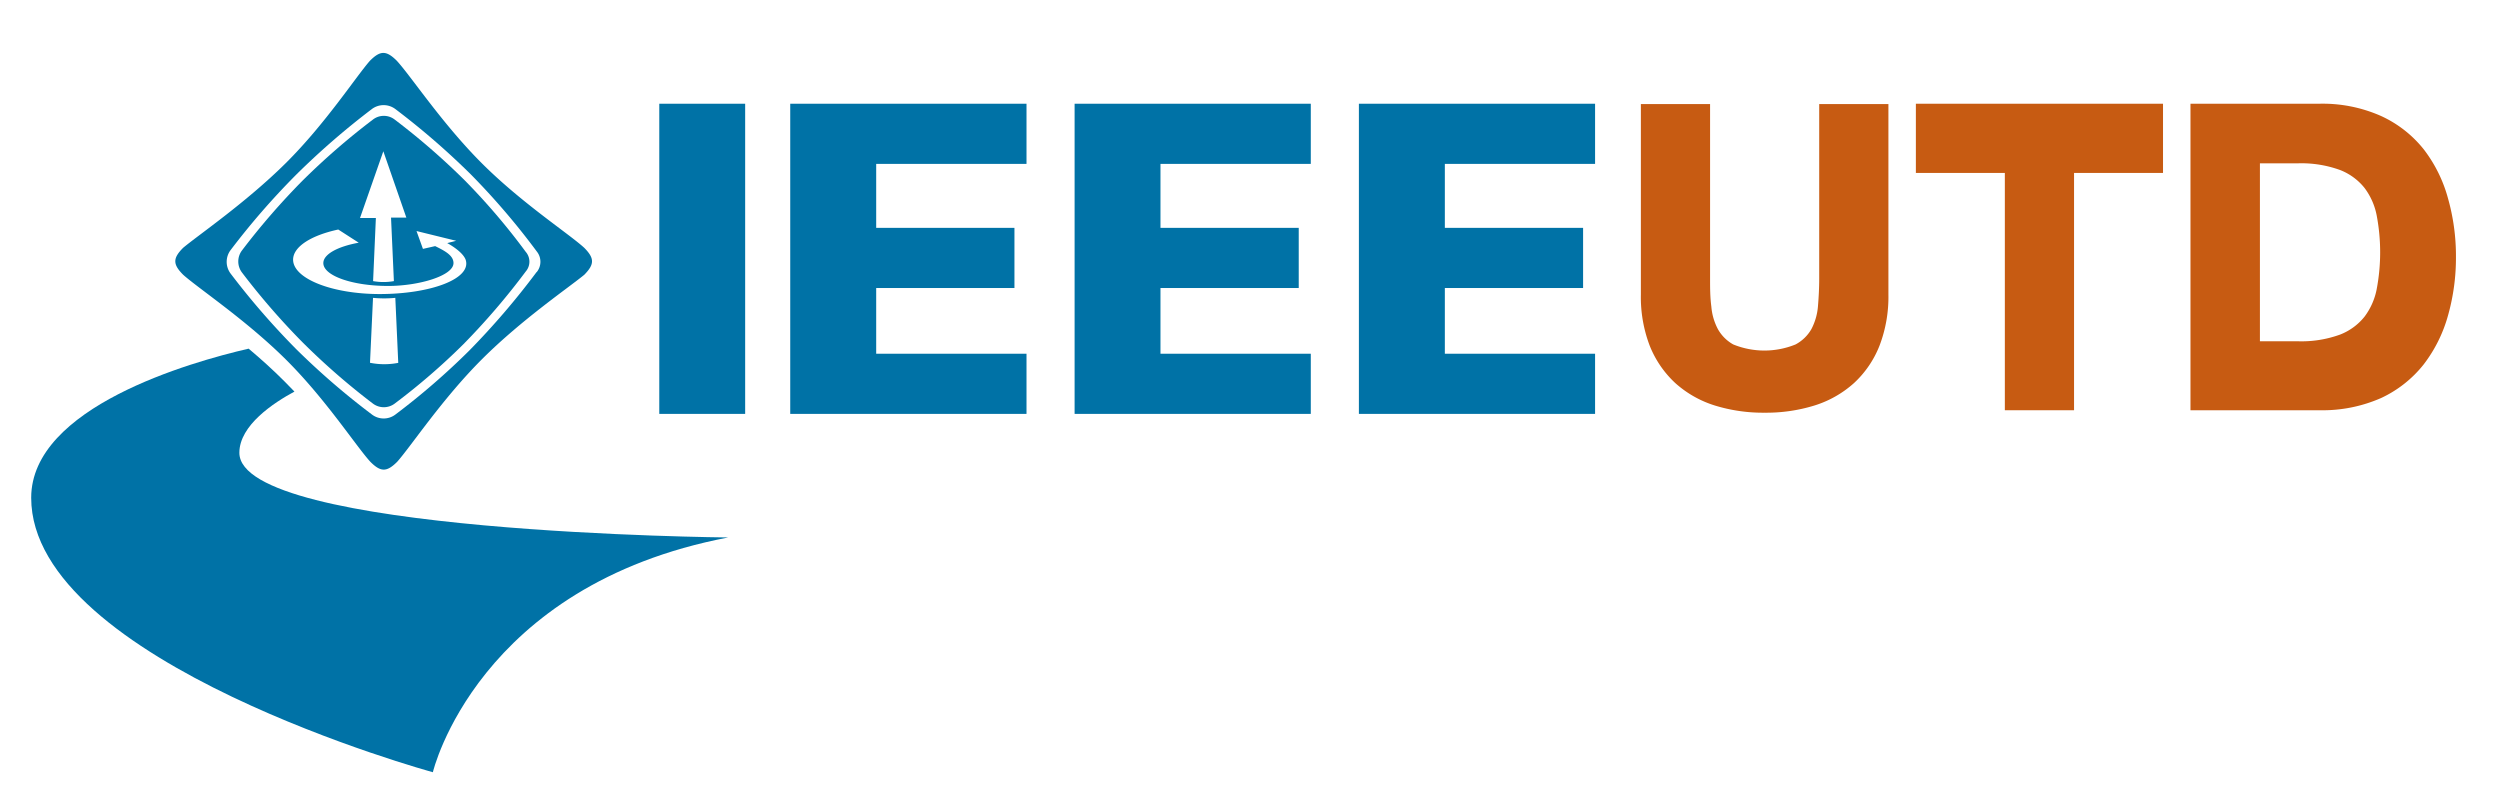
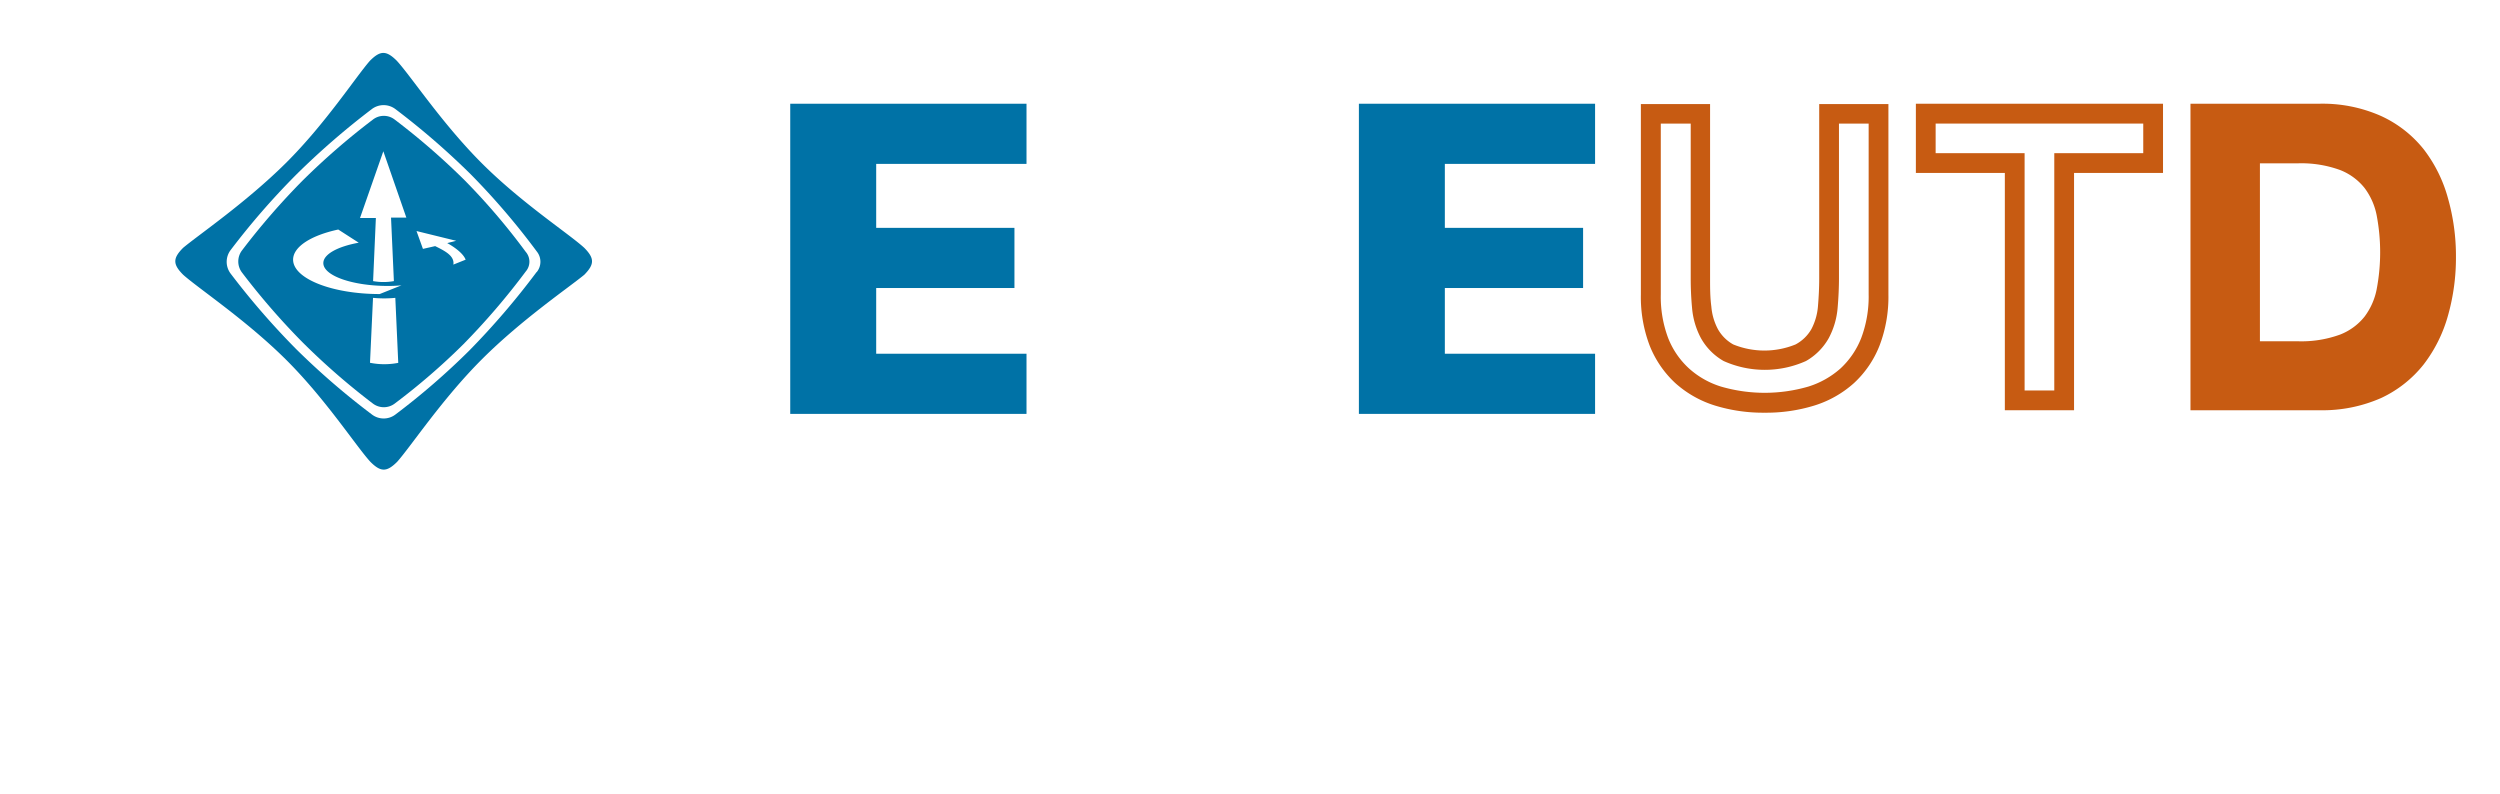
<svg xmlns="http://www.w3.org/2000/svg" id="47be3781-bad2-4e64-b0f2-6cad91cec856" data-name="Layer 1" viewBox="0 0 315 100">
  <defs>
    <style>.\36 46d45ce-44f2-449c-b58a-59f0c08df5f6{fill:#c75b12;}.aceb3406-8822-4b7d-9e90-793264a54c63{fill:#0072a6;}.cec75246-bc13-4392-b497-1e4583fe0b5a{fill:#fff;}</style>
  </defs>
  <title>ieeeutd_logo</title>
-   <path class="646d45ce-44f2-449c-b58a-59f0c08df5f6" d="M214.24,14.32V35.05c0,1.19.06,2.4.17,3.63a8.5,8.5,0,0,0,1,3.32,6.33,6.33,0,0,0,2.41,2.41,11.4,11.4,0,0,0,9.11,0A6.26,6.26,0,0,0,229.3,42a8.68,8.68,0,0,0,1-3.32c.11-1.23.16-2.44.16-3.63V14.32h6.23V37.09a16,16,0,0,1-1,6,11.71,11.71,0,0,1-2.91,4.26,12.08,12.08,0,0,1-4.53,2.56,20.66,20.66,0,0,1-11.73,0A12,12,0,0,1,212,47.33,11.47,11.47,0,0,1,209,43.07a15.83,15.83,0,0,1-1-6V14.32Z" />
  <path class="646d45ce-44f2-449c-b58a-59f0c08df5f6" d="M222.34,52a20.56,20.56,0,0,1-6.25-.9,13.43,13.43,0,0,1-5-2.83,12.94,12.94,0,0,1-3.23-4.72,17.2,17.2,0,0,1-1.11-6.44v-24h8.72v22c0,1.15,0,2.33.16,3.52a7.3,7.3,0,0,0,.82,2.83,5,5,0,0,0,1.94,1.94,10.39,10.39,0,0,0,7.85,0,5,5,0,0,0,2-1.94,7.47,7.47,0,0,0,.82-2.83c.1-1.19.16-2.37.16-3.52v-22h8.72v24a17.19,17.19,0,0,1-1.12,6.44,12.79,12.79,0,0,1-3.22,4.72,13.43,13.43,0,0,1-5,2.83A20.56,20.56,0,0,1,222.34,52ZM209.26,15.57V37.09a14.78,14.78,0,0,0,.93,5.51,10.29,10.29,0,0,0,2.6,3.8,10.75,10.75,0,0,0,4.06,2.31,19.68,19.68,0,0,0,11,0,11,11,0,0,0,4.07-2.3,10.39,10.39,0,0,0,2.59-3.81,14.77,14.77,0,0,0,.94-5.51V15.57h-3.74V35.05c0,1.22-.06,2.48-.17,3.75a9.78,9.78,0,0,1-1.11,3.79,7.56,7.56,0,0,1-2.88,2.9,12.67,12.67,0,0,1-10.37,0,7.53,7.53,0,0,1-2.87-2.9,9.78,9.78,0,0,1-1.11-3.79c-.12-1.27-.17-2.53-.17-3.75V15.57Z" />
-   <path class="646d45ce-44f2-449c-b58a-59f0c08df5f6" d="M271.3,14.32v6.23H260.09V50.44h-6.23V20.55H242.65V14.32Z" />
  <path class="646d45ce-44f2-449c-b58a-59f0c08df5f6" d="M261.33,51.69h-8.72V21.79H241.4V13.07h31.14v8.72H261.33ZM255.1,49.2h3.74V19.3h11.21V15.57H243.89V19.3H255.1Z" />
  <path class="646d45ce-44f2-449c-b58a-59f0c08df5f6" d="M292.26,14.32a16.75,16.75,0,0,1,7.18,1.42,13.28,13.28,0,0,1,5,3.87,16.63,16.63,0,0,1,2.86,5.74,25.74,25.74,0,0,1,.93,7,25.81,25.81,0,0,1-.93,7,16.72,16.72,0,0,1-2.86,5.74,13.49,13.49,0,0,1-5,3.87,16.91,16.91,0,0,1-7.18,1.41h-15V14.32Zm-2.74,29.9a15.1,15.1,0,0,0,5.83-1,8.47,8.47,0,0,0,3.57-2.63,9.65,9.65,0,0,0,1.76-4,24.53,24.53,0,0,0,.46-4.91,24.45,24.45,0,0,0-.46-4.91,9.65,9.65,0,0,0-1.76-4,8.57,8.57,0,0,0-3.57-2.64,15.31,15.31,0,0,0-5.83-.95h-6V44.22Z" />
  <path class="646d45ce-44f2-449c-b58a-59f0c08df5f6" d="M292.26,51.69H276V13.07h16.23A18.13,18.13,0,0,1,300,14.61a14.68,14.68,0,0,1,5.41,4.23A17.78,17.78,0,0,1,308.45,25a26.73,26.73,0,0,1,1,7.37,26.75,26.75,0,0,1-1,7.38,18,18,0,0,1-3.07,6.17A14.79,14.79,0,0,1,300,50.16,18.29,18.29,0,0,1,292.26,51.69ZM278.52,49.2h13.74a15.68,15.68,0,0,0,6.65-1.3,12.27,12.27,0,0,0,4.51-3.51,15.52,15.52,0,0,0,2.64-5.32,25.59,25.59,0,0,0,0-13.38,15.47,15.47,0,0,0-2.64-5.31,12.07,12.07,0,0,0-4.51-3.51,15.59,15.59,0,0,0-6.65-1.3H278.52Zm11-3.74h-7.26V18.06h7.26a16.61,16.61,0,0,1,6.31,1,9.8,9.8,0,0,1,4.08,3,10.9,10.9,0,0,1,2,4.47,27.41,27.41,0,0,1,0,10.32,10.9,10.9,0,0,1-2,4.47,9.81,9.81,0,0,1-4.07,3A16.49,16.49,0,0,1,289.52,45.46ZM284.75,43h4.77a14.23,14.23,0,0,0,5.35-.85,7.35,7.35,0,0,0,3.06-2.25,8.41,8.41,0,0,0,1.53-3.45,24.9,24.9,0,0,0,0-9.32,8.41,8.41,0,0,0-1.53-3.45,7.35,7.35,0,0,0-3.06-2.25,14.26,14.26,0,0,0-5.35-.85h-4.77Z" />
-   <polygon class="aceb3406-8822-4b7d-9e90-793264a54c63" points="83.07 52.15 83.07 13.07 93.89 13.07 93.89 52.15 83.07 52.15 83.07 52.15" />
  <polygon class="aceb3406-8822-4b7d-9e90-793264a54c63" points="99.57 52.15 99.57 13.07 129.34 13.07 129.34 20.65 110.4 20.65 110.4 28.71 127.82 28.71 127.82 36.29 110.4 36.29 110.4 44.57 129.34 44.57 129.34 52.15 99.57 52.15 99.57 52.15" />
-   <polygon class="aceb3406-8822-4b7d-9e90-793264a54c63" points="135.4 52.15 135.4 13.07 165.16 13.07 165.16 20.65 146.22 20.65 146.22 28.71 163.64 28.71 163.64 36.29 146.22 36.29 146.22 44.57 165.16 44.57 165.16 52.15 135.4 52.15 135.4 52.15" />
  <polygon class="aceb3406-8822-4b7d-9e90-793264a54c63" points="171.22 52.15 171.22 13.07 200.98 13.07 200.98 20.65 182.05 20.65 182.05 28.71 199.47 28.71 199.47 36.29 182.05 36.29 182.05 44.57 200.98 44.57 200.98 52.15 171.22 52.15 171.22 52.15" />
-   <path class="aceb3406-8822-4b7d-9e90-793264a54c63" d="M30.16,57.05c0-3.47,4.34-6.31,6.94-7.71-.41-.43-.82-.85-1.24-1.27-1.46-1.47-3-2.85-4.53-4.14C24,45.62,3.93,51.31,3.93,62.72c0,20.75,50.61,34.58,50.61,34.58s5.55-23.54,37.22-29.58C91.76,67.72,30.16,67.2,30.16,57.05Z" />
  <path class="cec75246-bc13-4392-b497-1e4583fe0b5a" d="M71.82,31.34c-1.79-1.64-7.33-5.25-12-9.89S51.57,11.27,50,9.48c-1.23-1.22-1.93-1.22-3.15,0-1.62,1.79-5.29,7.37-9.89,12s-10.19,8.4-12,9.89c-1.22,1.23-1.22,1.93,0,3.16,1.79,1.59,7.37,5.28,12,9.89s8.27,10.18,9.89,12c1.22,1.22,1.92,1.22,3.15,0,1.59-1.79,5.25-7.33,9.89-12s10.22-8.42,12-9.89C73,33.27,73,32.57,71.82,31.34Z" />
  <path class="aceb3406-8822-4b7d-9e90-793264a54c63" d="M73.61,31.22c-1.93-1.77-7.91-5.66-12.91-10.66S51.78,9.59,50,7.66c-1.32-1.32-2.08-1.32-3.39,0C44.9,9.59,41,15.6,36,20.56S25,29.61,23.08,31.22c-1.32,1.32-1.32,2.08,0,3.4C25,36.34,31,40.32,36,45.28s8.91,11,10.66,12.9c1.31,1.32,2.07,1.32,3.39,0,1.72-1.93,5.66-7.9,10.66-12.9s11-9.08,12.91-10.66C74.92,33.3,74.92,32.54,73.61,31.22Zm-6,3.06a96.45,96.45,0,0,1-8.47,9.88h0a90.11,90.11,0,0,1-9.33,8.08h0a2.44,2.44,0,0,1-2.93,0A93.76,93.76,0,0,1,37.33,44h0a95.85,95.85,0,0,1-8.28-9.54h0a2.46,2.46,0,0,1,0-2.94A94.11,94.11,0,0,1,37.33,22h0a96.63,96.63,0,0,1,9.54-8.27,2.46,2.46,0,0,1,2.93,0h0A94.93,94.93,0,0,1,59.35,22h0a91.11,91.11,0,0,1,8.28,9.68h0A2.06,2.06,0,0,1,67.63,34.28Z" />
-   <path class="aceb3406-8822-4b7d-9e90-793264a54c63" d="M66.24,31.73a82.71,82.71,0,0,0-7.68-9h0a88.05,88.05,0,0,0-8.85-7.68h0a2.24,2.24,0,0,0-2.7,0,89.13,89.13,0,0,0-8.86,7.68h0a89.5,89.5,0,0,0-7.68,8.85,2.31,2.31,0,0,0,0,2.73h0a89.5,89.5,0,0,0,7.68,8.85h0A87.69,87.69,0,0,0,47,50.86a2.28,2.28,0,0,0,2.72,0h0a83.1,83.1,0,0,0,8.67-7.49h0a88.74,88.74,0,0,0,7.86-9.17,1.89,1.89,0,0,0,0-2.46ZM48.3,19.06l2.9,8.36H49.27l.36,8a7.44,7.44,0,0,1-2.62,0l.35-7.95h-2ZM46.62,45.71,47,37.53a14.66,14.66,0,0,0,2.81,0l.37,8.19A9.11,9.11,0,0,1,46.62,45.71Zm1.22-8.66c-6,0-10.9-1.94-10.91-4.33,0-1.64,2.29-3.07,5.69-3.8l2.58,1.66c-2.64.48-4.46,1.45-4.46,2.57,0,1.59,3.66,2.88,8.17,2.88,3.88,0,8.23-1.29,8.23-2.88,0-1-1.18-1.58-2.31-2.14l-1.54.35-.81-2.25,5,1.23-1.13.29s1.91,1,2.32,2.09C59.47,35.13,54.25,37.05,47.84,37.05Z" />
+   <path class="aceb3406-8822-4b7d-9e90-793264a54c63" d="M66.24,31.73a82.71,82.71,0,0,0-7.68-9h0a88.05,88.05,0,0,0-8.85-7.68h0a2.24,2.24,0,0,0-2.7,0,89.13,89.13,0,0,0-8.86,7.68h0a89.5,89.5,0,0,0-7.68,8.85,2.31,2.31,0,0,0,0,2.73h0a89.5,89.5,0,0,0,7.68,8.85h0A87.69,87.69,0,0,0,47,50.86a2.28,2.28,0,0,0,2.72,0h0a83.1,83.1,0,0,0,8.67-7.49h0a88.74,88.74,0,0,0,7.86-9.17,1.89,1.89,0,0,0,0-2.46ZM48.3,19.06l2.9,8.36H49.27l.36,8a7.44,7.44,0,0,1-2.62,0l.35-7.95h-2ZM46.62,45.71,47,37.53a14.66,14.66,0,0,0,2.81,0l.37,8.19A9.11,9.11,0,0,1,46.62,45.71Zm1.22-8.66c-6,0-10.9-1.94-10.91-4.33,0-1.64,2.29-3.07,5.69-3.8l2.58,1.66c-2.64.48-4.46,1.45-4.46,2.57,0,1.59,3.66,2.88,8.17,2.88,3.88,0,8.23-1.29,8.23-2.88,0-1-1.18-1.58-2.31-2.14l-1.54.35-.81-2.25,5,1.23-1.13.29s1.91,1,2.32,2.09Z" />
</svg>